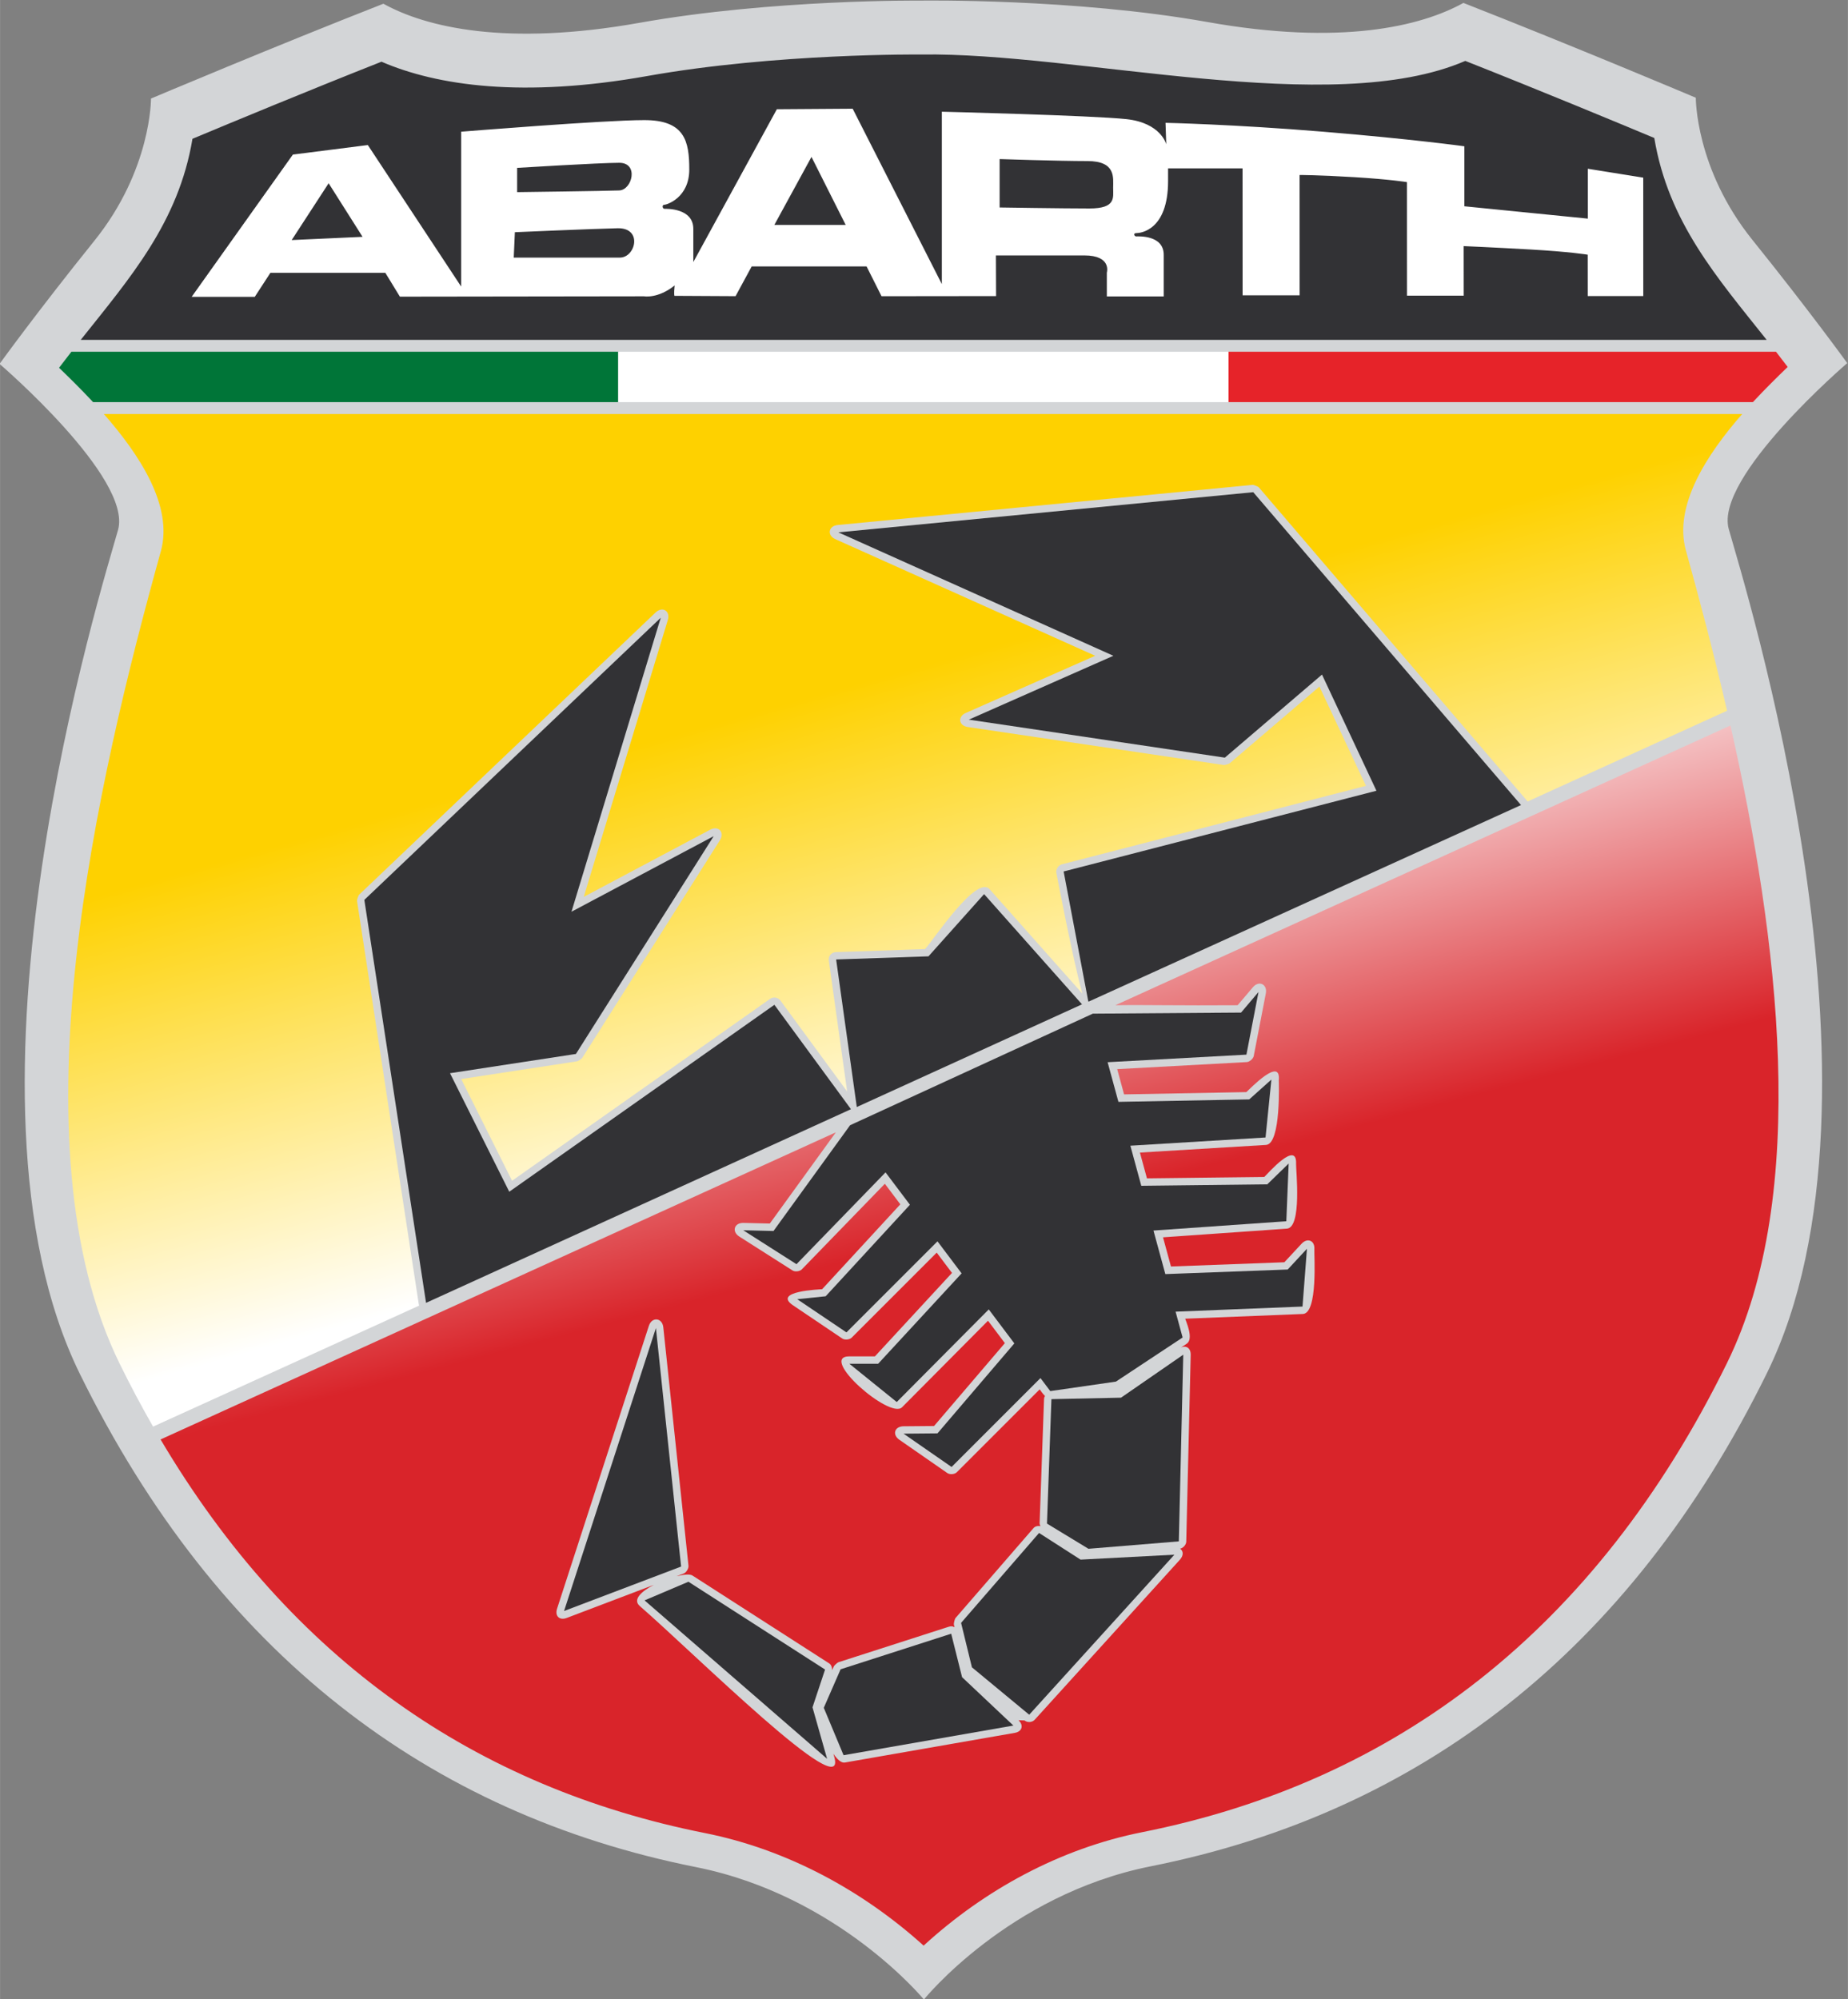
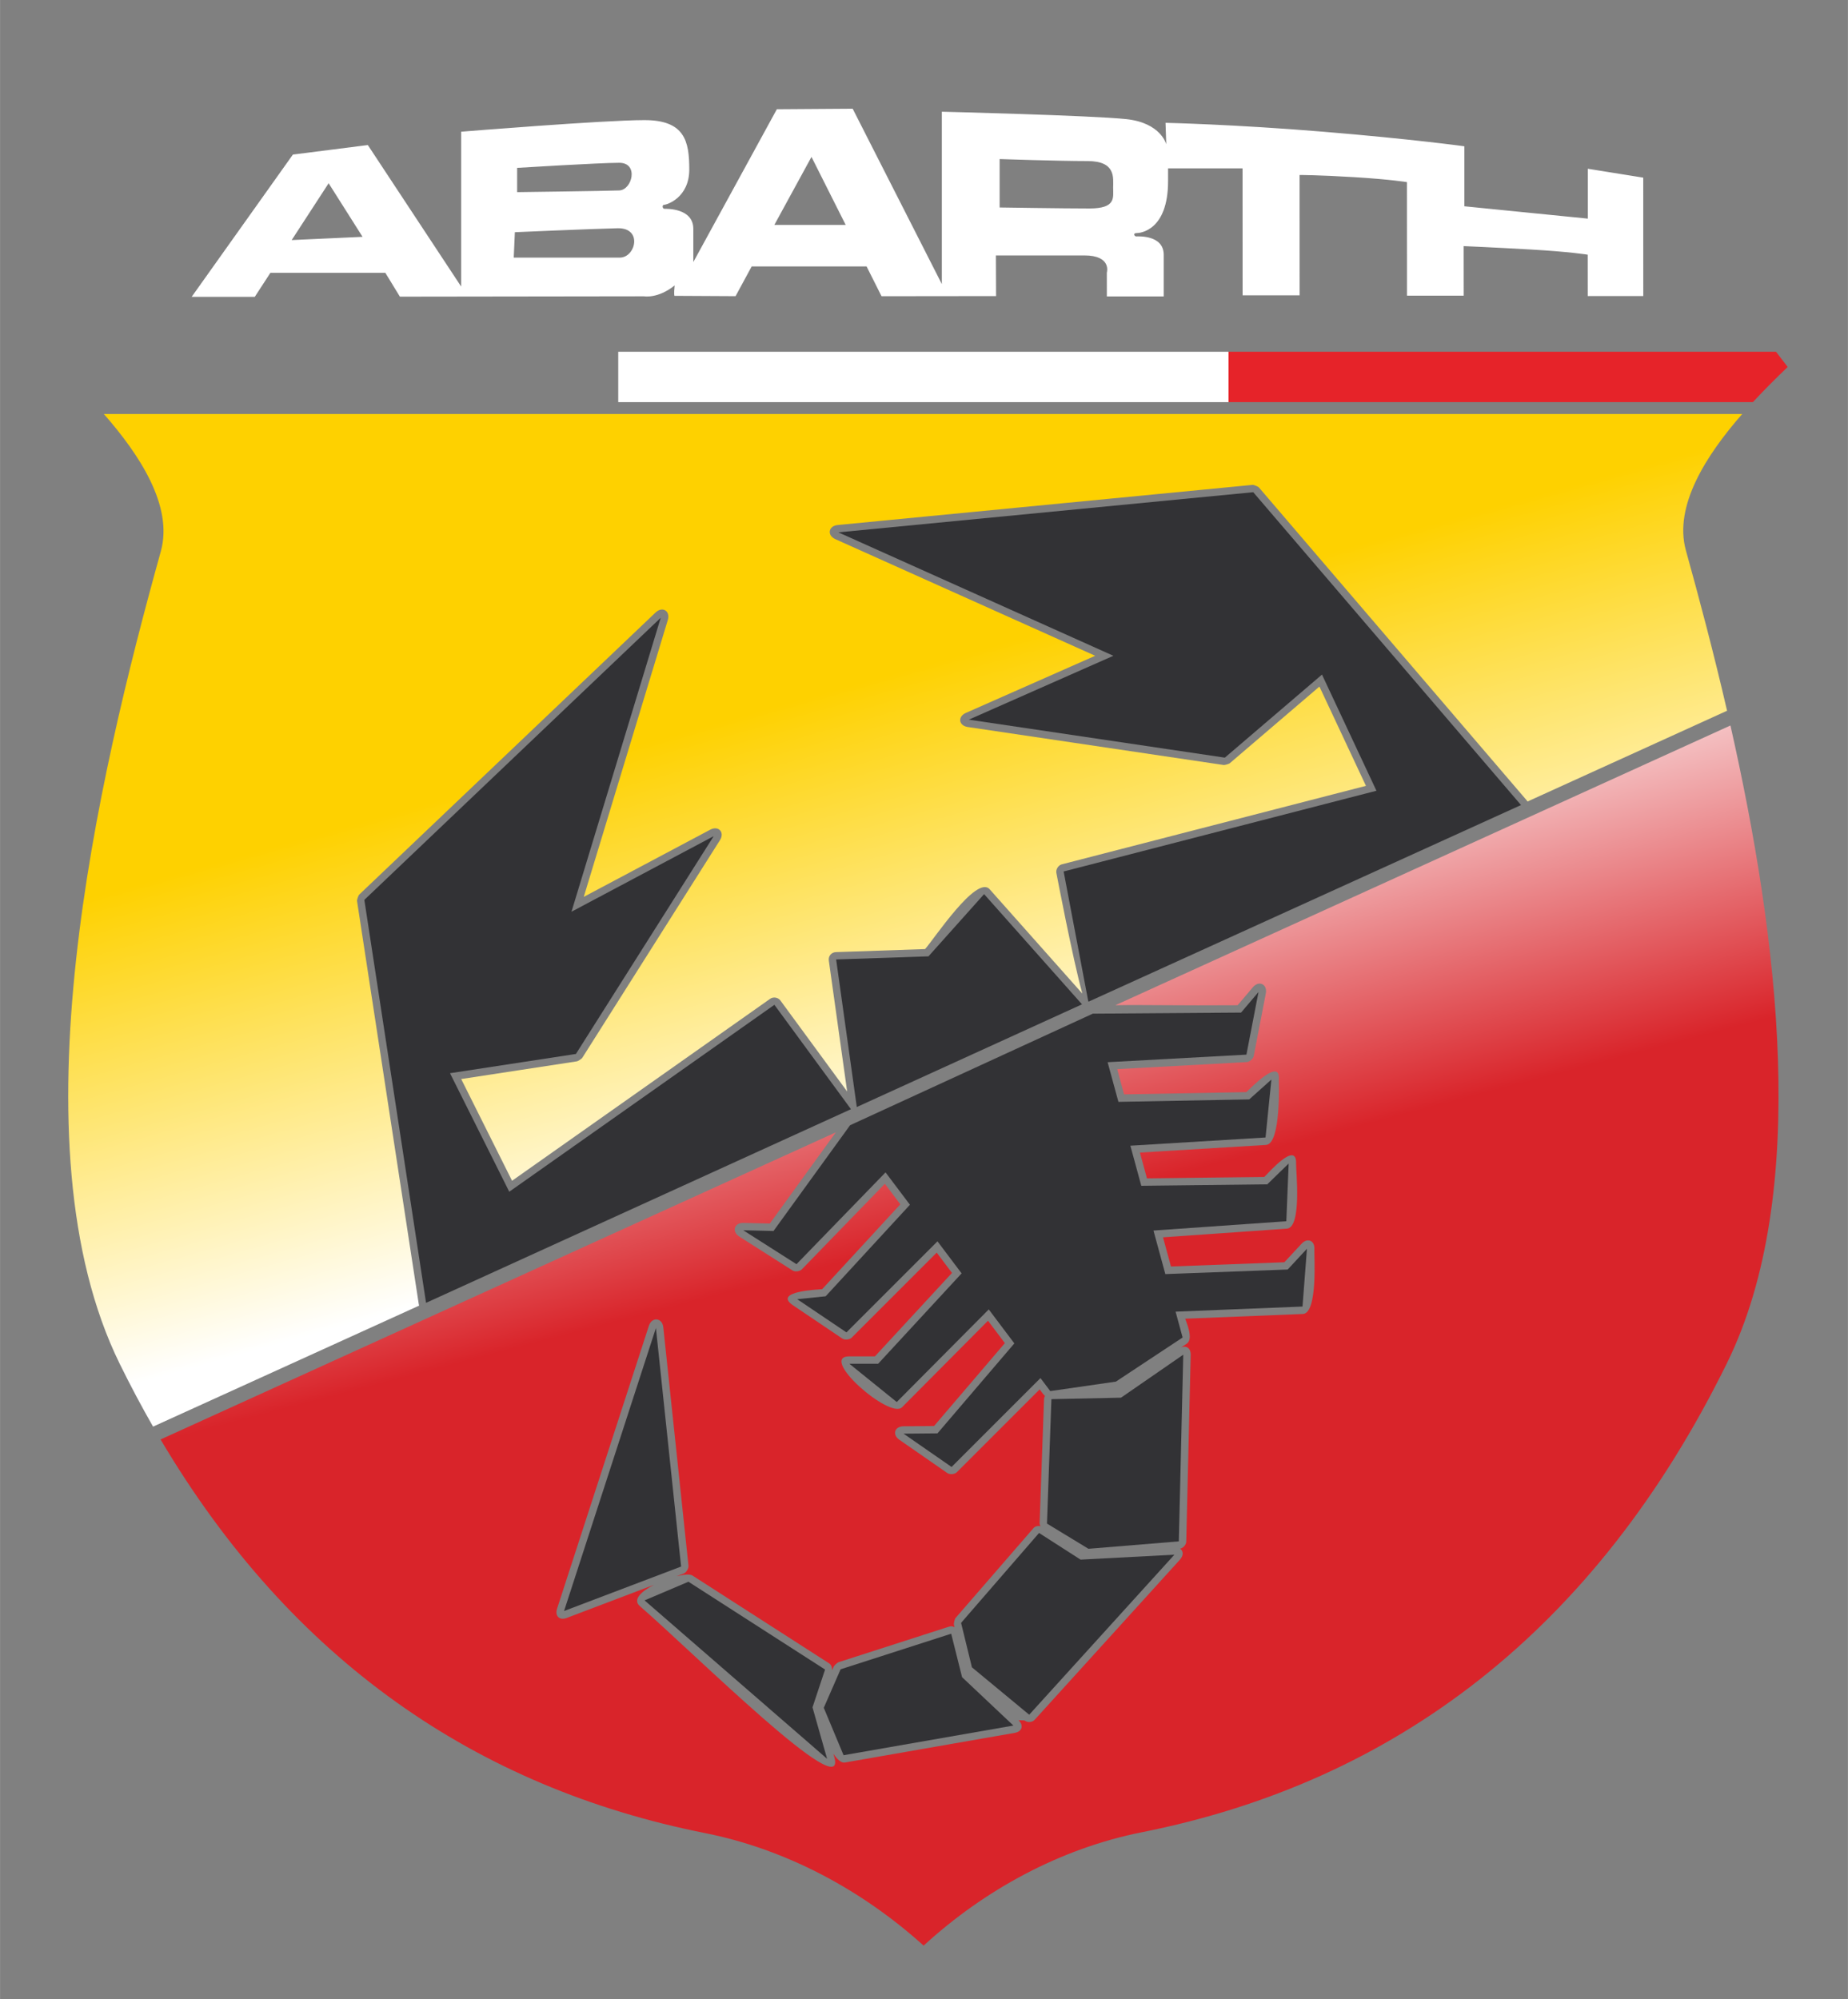
<svg xmlns="http://www.w3.org/2000/svg" width="300" height="324.53" version="1.1" viewBox="0 0 299.989 324.534" xml:space="preserve">
  <rect x="0" y="0" width="299.989" height="324.534" fill="#808080" stroke="none" />
  <defs>
    <linearGradient id="e" x2="1" gradientTransform="matrix(-17.653,63.145,63.145,17.653,543.92,282.59)" gradientUnits="userSpaceOnUse">
      <stop stop-color="#fff" offset="0" />
      <stop stop-color="#fed100" offset="1" />
    </linearGradient>
    <linearGradient id="f" x2="1" gradientTransform="matrix(14.259,-54.319,-54.319,-14.259,527.52,325.9)" gradientUnits="userSpaceOnUse">
      <stop stop-color="#fff" offset="0" />
      <stop stop-color="#d9242a" offset="1" />
    </linearGradient>
    <clipPath id="d">
      <path d="m0 595.28h841.89v-595.28h-841.89v595.28z" />
    </clipPath>
  </defs>
  <g transform="matrix(1.192 0 0 -1.192 -486.24 522.55)">
    <g transform="translate(533.36,438.3)">
-       <path d="m0 0s-20.246 0.202-38.355-3.025c-18.109-3.229-29.051-0.63-34.877 2.598-14.881-5.827-31.651-12.912-31.651-12.912s0.082-9.684-7.714-19.368-12.911-16.769-12.911-16.769 18.11-15.51 16.14-22.596c-1.971-7.086-23.935-76.842-5.198-114.95 18.738-38.106 47.552-59.914 83.924-67.158 19.369-3.857 31.022-18.027 31.022-18.027s11.517 14.279 30.885 18.137c36.372 7.244 65.185 29.051 83.924 67.159 18.739 38.105-3.228 107.86-5.197 114.95-1.97 7.085 16.139 22.595 16.139 22.595s-5.115 7.085-12.91 16.769-7.715 19.369-7.715 19.369-16.769 7.084-31.651 12.911c-5.826-3.228-16.766-5.827-34.876-2.599-18.11 3.229-38.979 2.917-38.979 2.917" fill="#d3d5d7" fill-rule="evenodd" />
-     </g>
+       </g>
    <g transform="translate(418.91,392.1)">
-       <path d="m0 0c6.708 8.437 13.316 15.977 15.216 27.38 5.173 2.163 15.651 6.511 25.741 10.498 7.596-3.286 19.314-4.961 36.197-1.951 17.579 3.133 37.308 2.931 37.308 2.931 21.391 0.326 55.857-8.761 74.1-0.871 10.088-3.987 20.569-8.335 25.741-10.498 1.906-11.451 8.562-19.008 15.301-27.489h-229.6z" fill="#323235" />
-     </g>
+       </g>
    <g transform="translate(447.64,405.69)">
      <path d="m0 0 9.651 0.44-4.62 7.297-5.031-7.737zm30.394 1.07s10.528 0.461 13.987 0.538c3.458 0.077 2.459-3.997 0.307-3.997h-14.449l0.155 3.459zm0.307 8.761s11.22 0.692 13.911 0.692c2.69 0 1.768-3.689 0-3.766s-13.911-0.23-13.911-0.23v3.304zm-17.948-14.293h-15.655l-2.125-3.267h-8.595l13.784 19.371 10.206 1.297 12.709-19.267v21.083s19.43 1.581 24.952 1.581c5.525 0 6.117-2.892 6.117-6.725 0-3.834-3.051-4.803-3.399-4.803s-0.271-0.551 0.026-0.551c0.298 0 3.924 0.099 3.924-2.732v-4.52l11.375 20.811 10.328 0.072 12.144-23.884v23.475s20.376-0.505 25.116-1.009c4.741-0.505 5.447-3.429 5.447-3.429l-0.1 2.924s9.279-0.201 21.486-1.21c12.204-1.009 19.216-1.984 19.216-1.984v-8.171l16.812-1.68v6.792l7.547-1.212 5e-3 -16.124h-7.564l-5e-3 5.634s-2.422 0.403-7.768 0.706c-5.345 0.303-9.123 0.461-9.123 0.461l7e-3 -6.749h-7.726l-6e-3 15.463s-2.249 0.377-7.209 0.677c-4.958 0.302-7.414 0.292-7.414 0.292l5e-3 -16.383h-7.767l-6e-3 17.285h-10.143v-1.729c0-6.736-3.784-7.084-4.306-7.084-0.523 0-0.279-0.452-0.035-0.452 0.243 0 3.747 0.232 3.747-2.501l1e-3 -5.671h-7.745l-2e-3 3.237s0.716 2.347-3.075 2.347h-12.032l0.022-5.537-15.6-0.018-2.036 4.057h-15.647l-2.196-4.05-8.321 0.045s-0.108 0.157 0.026 1.418c-2.277-1.832-4.176-1.483-4.176-1.483l-33.245-0.046-1.981 3.243zm62.696 6.525-4.659 9.262-5.058-9.262h9.717zm20.963 8.966v-6.591s8.599-0.136 12.234-0.136c3.633 0 3.228 1.466 3.228 2.821 0 1.356 0.405 3.635-3.501 3.635-3.905 0-11.961 0.271-11.961 0.271" fill="#fff" fill-rule="evenodd" />
    </g>
    <path d="m422.05 382.01c4.891-5.567 9.472-12.565 7.769-18.695-8.587-30.894-20.345-80.666-5.598-110.66 1.452-2.954 2.965-5.802 4.538-8.547l36.234 16.477c-0.021 0.069-0.039 0.143-0.05 0.219l-8.404 54.875c-0.027 0.169 0.178 0.766 0.302 0.884l40.362 38.415c0.925 0.88 2.032 0.198 1.662-1.023l-11.449-37.708 17.225 9.151c1.124 0.599 2.006-0.353 1.324-1.43l-18.762-29.658c-0.069-0.108-0.574-0.438-0.7-0.457l-15.779-2.413 6.926-13.853 35.151 24.781c0.427 0.3 1.084 0.194 1.394-0.228l9.092-12.396-2.496 17.832c-0.085 0.609 0.349 1.127 0.964 1.148l12.146 0.414c1.215 1.36 7.013 10.153 8.794 8.148l12.62-14.207c-1.337 4.865-3.534 16.433-3.534 16.433-0.091 0.481 0.265 1.042 0.74 1.165l41.424 10.688-6.338 13.52-12.224-10.452c-0.096-0.083-0.676-0.25-0.802-0.231l-34.868 5.176c-1.24 0.185-1.405 1.414-0.258 1.92l17.612 7.781-35.387 15.881c-1.163 0.521-0.953 1.8 0.316 1.924l56.503 5.467c0.168 0.017 0.753-0.219 0.864-0.347l36.465-42.605c0.047-0.054 0.088-0.109 0.123-0.165l27.173 12.357c-1.822 7.879-3.786 15.278-5.606 21.829-1.692 6.09 2.817 13.037 7.671 18.585h-223.14z" fill="url(#e)" />
    <path d="m559.81 301.49c1.804 0.039 4.009 0.021 6.876 4e-3 2.634-0.016 5.828-0.032 9.781-3e-3l2.078 2.449c0.827 0.975 2.003 0.411 1.761-0.844l-1.648-8.529c-0.07-0.36-0.569-0.796-0.936-0.816l-17.656-0.962 0.936-3.438 16.652 0.312c0.536 0.477 4.749 4.896 4.417 1.597-2e-3 -0.026 0.347-8.665-1.738-8.792l-17.172-1.041 0.958-3.511 15.977 0.187c0.563 0.548 4.465 5.033 4.333 1.786-0.034-0.803 0.828-8.677-1.255-8.823l-16.867-1.182 1.083-3.971 15.444 0.578 2.339 2.519c0.813 0.874 1.838 0.426 1.746-0.764-0.053-0.683 0.518-8.715-1.572-8.8l-16.02-0.643c0.091-0.334 1.208-2.743 0.209-3.404l-0.792-0.526c0.734 0.341 1.354-0.086 1.331-1l-0.605-25.42c-0.01-0.432-0.413-0.883-0.841-0.968 0.455-0.303 0.503-0.919-0.023-1.499l-19.772-21.792c-0.339-0.374-1.002-0.422-1.39-0.1l-0.821 0.034c0.747-0.703 0.493-1.551-0.518-1.726l-23.127-4.037c-0.488-0.085-1.037 0.411-1.564 1.193l0.116-0.413c1.943-6.847-19.057 14.085-26.489 20.536-0.996 0.863 0.208 1.993 1.91 2.873l-11.855-4.501c-0.981-0.373-1.641 0.254-1.318 1.253l12.509 38.536c0.407 1.252 1.824 1.104 1.962-0.207l3.43-32.48c0.039-0.358-0.309-0.923-0.644-1.05l-0.987-0.374c0.998 0.251 1.833 0.316 2.172 0.099l18.61-11.957c0.283-0.181 0.404-0.512 0.417-0.929l0.228 0.518c0.049 0.114 0.495 0.517 0.615 0.555l15.062 4.846c0.292 0.094 0.544 0.06 0.762-0.076l-0.087 0.351c-0.038 0.165 0.109 0.776 0.22 0.902l10.619 12.244c0.222 0.255 0.55 0.329 0.945 0.276-0.069 0.147-0.116 0.289-0.112 0.374l0.604 16.948c7e-3 0.148 0.05 0.282 0.128 0.403-0.304 0.281-0.545 0.664-0.721 0.895l-11.284-11.284c-0.29-0.292-0.949-0.35-1.288-0.117l-6.536 4.536c-1.008 0.698-0.662 1.826 0.565 1.838l4.157 0.037 9.644 11.286-2.297 3.051-11.709-11.787c-1.665-1.675-11.467 6.935-7.172 6.935h3.483l10.493 11.362-2.08 2.765-11.58-11.579c-0.283-0.284-0.943-0.348-1.276-0.123l-6.704 4.52c-2.88 1.94 3.613 2.163 3.954 2.199l10.65 11.561-2.107 2.798-11.309-11.657c-0.274-0.284-0.932-0.36-1.264-0.149l-7.252 4.619c-1.064 0.679-0.696 1.89 0.567 1.859l3.592-0.086 8.99 12.417-91.965-41.822c17.83-30.122 43.084-47.415 74.117-53.595 11.127-2.215 21.441-7.786 29.803-15.333 8.308 7.613 18.608 13.225 29.738 15.442 34.414 6.854 61.718 27.371 79.676 63.894 11.358 23.093 6.996 57.919 0.469 86.82l-83.775-38.097z" fill="url(#f)" />
    <g clip-path="url(#d)">
      <g transform="translate(651.38,388.41)">
        <path d="m0 0c-1.387-1.337-3.046-2.963-4.737-4.786h-71.416v6.86h74.559c0.533-0.683 1.066-1.373 1.594-2.074" fill="#e62329" />
      </g>
      <g transform="translate(492.11,383.62)">
-         <path d="m0 0h-71.519c-1.653 1.778-3.275 3.367-4.634 4.677 0.556 0.738 1.117 1.465 1.678 2.183h74.475v-6.86z" fill="#007538" />
-       </g>
+         </g>
      <path d="m575.23 383.62h-83.117v6.86h83.117v-6.86z" fill="#fff" />
      <g transform="translate(615.06,328.75)">
        <path d="m0 0-58.851-26.752-0.08 0.01-3.359 17.698 42.602 10.993-7.415 15.82-13.232-11.312-34.866 5.175 19.687 8.696-37.455 16.808 56.502 5.468l36.467-42.604zm-73.122-12.128 13.333-15.009-30.671-13.984-2.813 20.093 12.576 0.428 7.575 8.472zm-28.559-15.072 10.428-14.216-57.869-26.371-8.405 54.875 40.364 38.416-12.154-40.029 19.367 10.288-18.762-29.656-17.148-2.623 8.07-16.14 36.109 25.456zm49.967-24.648 17.161 0.201 2.91 2.831-0.318-7.857-18.094-1.268 1.617-5.931 16.664 0.624 2.622 2.825-0.605-7.869-17.287-0.694 0.959-3.519-9.087-6.009-8.938-1.29-1.335 1.772-12.106-12.105-6.538 4.534 4.617 0.042 10.469 12.251-3.484 4.628-12.532-12.612-6.455 5.213h3.923l11.366 12.306-3.287 4.364-12.398-12.399-6.704 4.519 3.873 0.397 11.478 12.463-3.322 4.41-12.128-12.502-7.251 4.619 4.121-0.1 10.429 14.403 33.058 15.194 20.189 0.145 2.377 2.804-1.647-8.53-18.904-1.03 1.472-5.4 17.814 0.333 3.017 2.701-0.794-7.886-18.41-1.118 1.488-5.46zm-66.103-19.368 3.429-32.483-15.937-6.051 12.508 38.534zm23.037-46.507-1.712-5.146 1.988-7.007-24.859 21.572 5.973 2.539 18.61-11.958zm17.176 4.88 1.482-5.918 6.989-6.59-23.128-4.037-2.695 6.456 2.29 5.243 15.062 4.846zm11.968 13.719 5.653-3.631 12.778 0.672-19.773-21.792-7.802 6.456-1.476 6.051 10.62 12.244zm1.683 18.222 9.481 0.203 8.474 5.851-0.605-25.421-12.306-1.009-5.649 3.431 0.605 16.945z" fill="#323235" fill-rule="evenodd" />
      </g>
    </g>
  </g>
</svg>